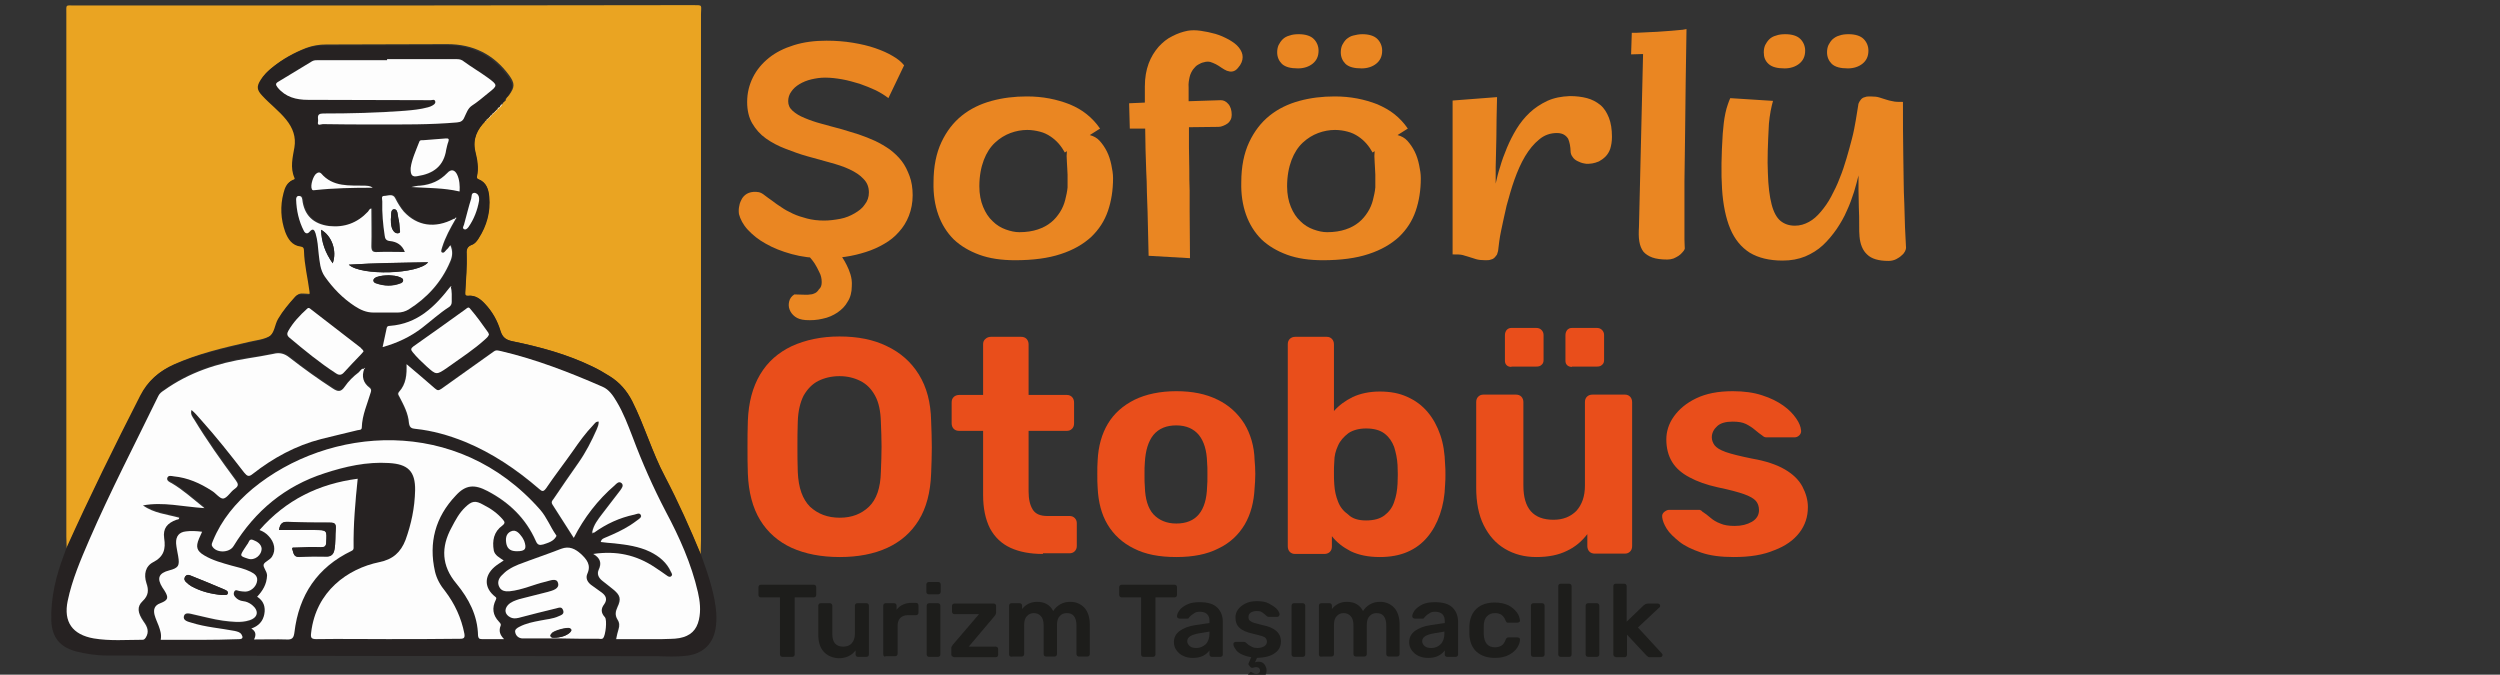
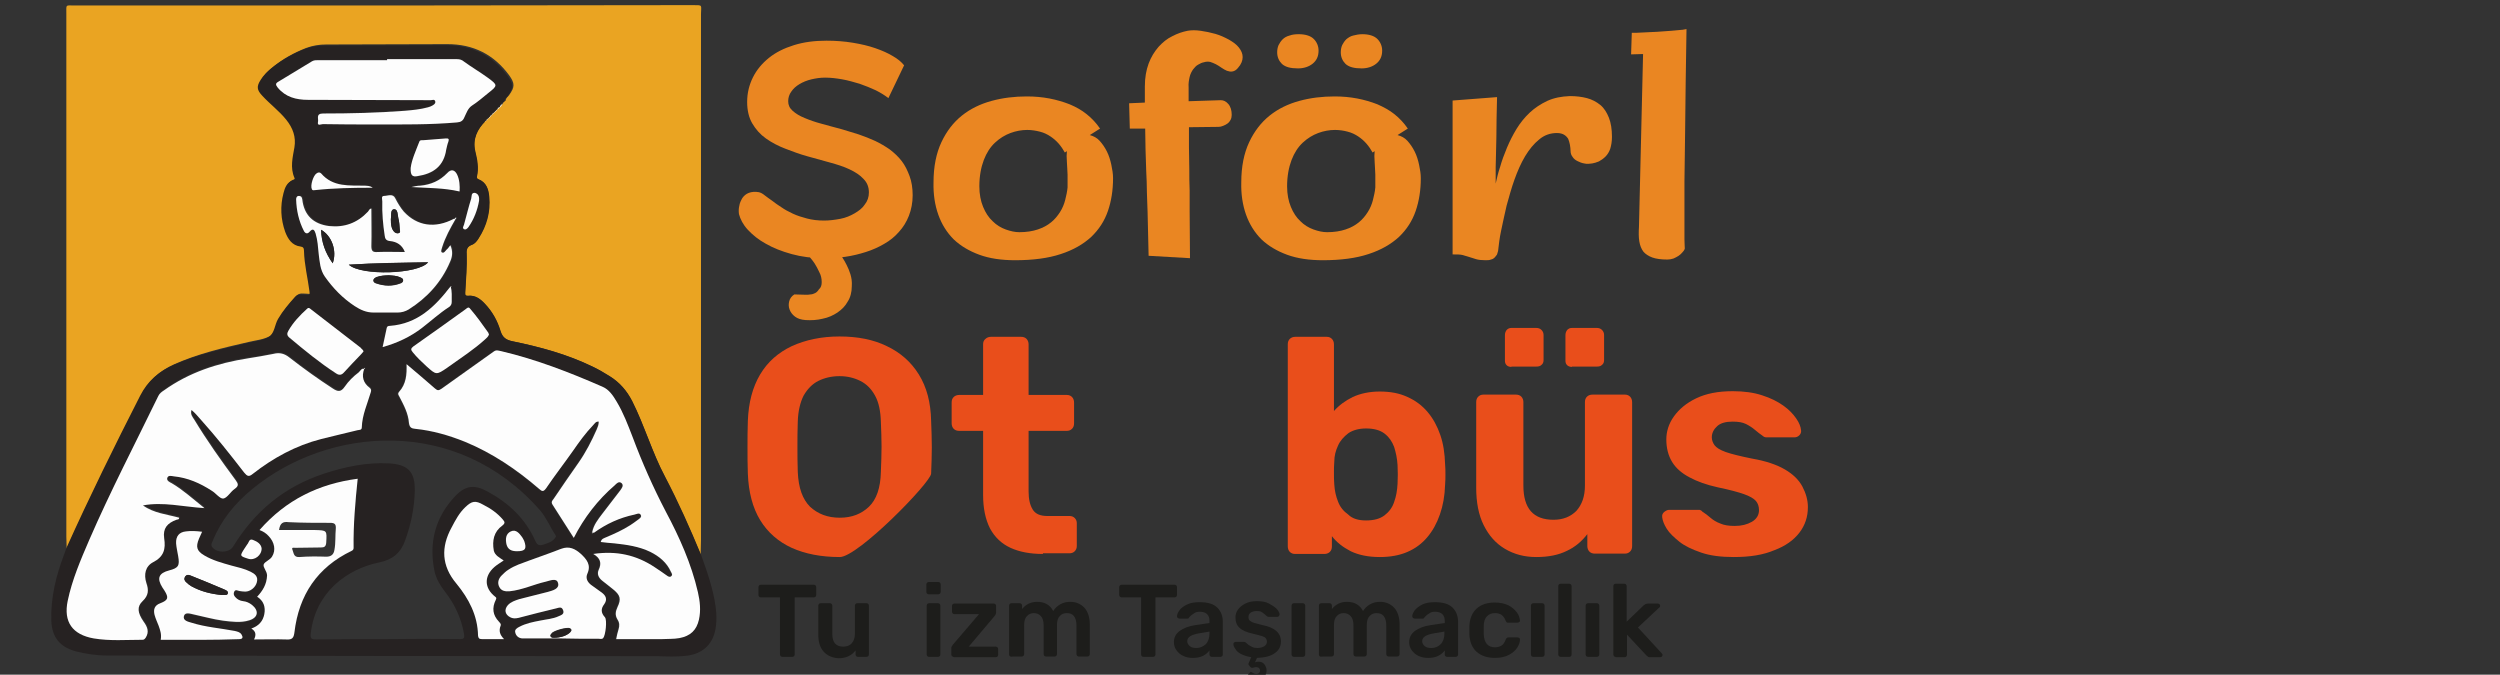
<svg xmlns="http://www.w3.org/2000/svg" id="Layer_1" viewBox="0 0 731.1 197.3" style="enable-background:new 0 0 731.1 197.3;">
  <rect x="0" y="0" width="731.1" height="197.3" fill="#333333" stroke="none" />
  <style>.st0{fill:#EA8622;} .st1{fill:#E94E1B;} .st2{fill:#1D1D1B;} .st3{fill:#EAA422;} .st4{fill:#262222;} .st5{fill:#FDFDFD;}</style>
  <g>
    <g>
      <path class="st0" d="M259.8 28.7c-1-.8-2.3-1.6-3.7-2.3-1.5-.7-3-1.3-4.7-1.9-1.7-.5-3.4-1-5.1-1.3s-3.4-.5-5-.5c-1.4.0-2.7.2-4 .5s-2.5.8-3.5 1.4c-1 .6-1.8 1.3-2.4 2.2-.6.8-.9 1.8-.9 2.8.0 1.1.4 2 1.3 2.8.9.8 2 1.5 3.5 2.1 1.4.6 3.1 1.2 5 1.7s3.9 1.1 5.9 1.6c1.6.5 3.3 1 4.9 1.5 1.7.6 3.3 1.2 4.8 1.9 1.5.7 3 1.6 4.3 2.5 1.3 1 2.5 2.1 3.5 3.4s1.7 2.8 2.3 4.4.9 3.5.9 5.6c0 2.2-.4 4.2-1.1 6-.7 1.8-1.7 3.4-2.9 4.7-1.2 1.4-2.7 2.6-4.3 3.5-1.7 1-3.5 1.8-5.4 2.4-1.9.6-3.9 1.1-6 1.4-2.1.3-4.1.4-6.2.4-3.5.0-6.6-.4-9.5-1.2s-5.4-1.8-7.5-3c-2.2-1.2-3.9-2.6-5.3-4.1s-2.2-3.1-2.6-4.6c-.1-.8-.1-1.6.1-2.4.1-.8.5-1.6.9-2.3.5-.7 1.1-1.2 1.9-1.5s1.8-.4 2.9-.2c.5.1 1.1.4 1.7.9s1.4 1 2.2 1.6c.8.6 1.7 1.3 2.7 1.9 1 .7 2.1 1.3 3.4 1.9s2.6 1 4.1 1.4 3.2.6 5 .6c1.5.0 3.1-.2 4.7-.5s3-.9 4.2-1.6 2.3-1.5 3-2.6c.8-1 1.2-2.2 1.2-3.5.0-1.6-.5-2.9-1.6-4-1-1.1-2.4-2-4.1-2.8s-3.6-1.4-5.8-2c-2.1-.6-4.3-1.2-6.5-1.8-2.2-.6-4.3-1.4-6.4-2.2-2.1-.8-4-1.8-5.7-3s-3-2.7-4-4.4c-1-1.7-1.5-3.8-1.5-6.3.0-2.6.6-5 1.7-7.2s2.7-4.1 4.7-5.7c2-1.6 4.4-2.8 7.3-3.7s6-1.3 9.5-1.3c2.7.0 5.3.2 7.7.6s4.6.9 6.6 1.6 3.6 1.4 5.1 2.3c1.4.8 2.5 1.7 3.3 2.7L259.8 28.7zM240.3 82.5c0-1-.2-2-.7-2.9-.4-.9-.9-1.8-1.4-2.6-.6-.9-1.3-1.7-2-2.5.6-.2 1.2-.5 1.9-.7.7-.2 1.5-.4 2.3-.5s1.7-.1 2.5.0c.9.1 1.7.2 2.6.5.2.5.5 1 .9 1.6s.8 1.3 1.2 2.1c.4.8.8 1.7 1.1 2.7.3 1 .5 2.1.4 3.5.0 1.7-.4 3.3-1.2 4.5-.7 1.3-1.7 2.3-3 3.2-1.2.8-2.7 1.5-4.3 1.8-1.6.4-3.3.5-5 .4-1.3-.1-2.3-.4-3.1-1-.8-.6-1.3-1.3-1.6-2.1-.3-.8-.3-1.6-.1-2.4.2-.8.7-1.5 1.5-2l3.4.1c.4.0.8.0 1.3-.1.5.0 1-.2 1.4-.4s.8-.6 1.1-1.1C240.1 84.1 240.3 83.4 240.3 82.5z" />
      <path class="st0" d="M318.7 39.5c1.1.3 2.1.8 2.9 1.7.8.9 1.5 1.9 2.1 3.1s1 2.5 1.3 3.9.5 2.7.5 3.9c0 3.5-.5 6.7-1.5 9.6-1 2.9-2.6 5.4-4.9 7.6-2.3 2.1-5.2 3.8-8.9 5-3.6 1.2-8.1 1.8-13.3 1.8-4 0-7.5-.5-10.5-1.6s-5.5-2.6-7.5-4.5c-2-2-3.5-4.4-4.5-7.2s-1.5-6-1.4-9.5c0-4.6.8-8.5 2.3-11.7s3.5-5.8 6-7.8 5.4-3.4 8.7-4.3c3.3-.9 6.7-1.3 10.3-1.3 2.3.0 4.5.2 6.6.6 2.1.4 4.1 1 5.9 1.7 1.9.8 3.5 1.7 5 2.9s2.8 2.6 3.9 4.2L318.7 39.5zm-6.5 11.6c-.1-1.4-.1-2.7-.2-3.8-.1-1.2-.1-2.2.0-3.1l-.6.4c-.5-.9-1.1-1.8-1.8-2.6-.7-.8-1.5-1.5-2.4-2.1s-1.9-1.1-3.1-1.4-2.4-.5-3.7-.5c-1.6.0-3.3.3-4.9.9-1.6.6-3.1 1.5-4.5 2.8s-2.5 3-3.3 5.1-1.3 4.7-1.3 7.7c0 2.3.4 4.3 1.1 6 .7 1.7 1.6 3.1 2.8 4.2 1.1 1.1 2.4 1.9 3.8 2.4 1.4.5 2.7.8 4 .8 2.1.0 3.9-.3 5.4-.8s2.8-1.2 3.9-2.1c1.1-.9 1.9-1.9 2.6-3s1.2-2.3 1.5-3.5.6-2.5.7-3.7C312.2 53.5 312.2 52.3 312.2 51.1z" />
      <path class="st0" d="M330.2 30.2l4.6-.2c0-.8.0-1.7.0-2.5s0-1.6.0-2.2c0-2.6.4-4.8 1.1-6.7.7-1.9 1.7-3.5 2.9-4.9 1.2-1.3 2.5-2.4 4-3.1 1.5-.8 3-1.3 4.5-1.6 1.1-.2 2.4-.2 3.8.0 1.4.2 2.9.5 4.3.9 1.4.4 2.7 1 4 1.7 1.2.7 2.2 1.4 2.9 2.3s1.1 1.8 1.1 2.8-.4 2.1-1.4 3.2c-.5.6-1 .9-1.6 1-.5.1-1 0-1.6-.2-.5-.2-1-.5-1.6-.9-.5-.4-1.1-.7-1.6-1-.6-.3-1.1-.5-1.7-.7-.6-.1-1.2-.1-1.8.1-.6.1-1.2.4-1.7.7-.6.3-1 .8-1.5 1.4-.4.6-.8 1.3-1 2.2s-.4 1.9-.3 3.1v4l9.4-.3c.8.0 1.5.3 2.2 1.1s1 1.9 1 3.2c0 .5-.1 1-.3 1.4s-.5.8-.9 1.1c-.4.3-.8.5-1.3.7s-.9.3-1.4.3l-8.6.1c0 1.8.0 3.8.0 5.9s.1 4.2.1 6.3c0 2.1.0 4.2.1 6.4.0 2.1.0 4.1.0 6.1.0 4.5.1 9 .1 13.6l-12.1-.7c-.1-4.2-.2-8.4-.3-12.8-.1-1.8-.1-3.8-.2-5.8.0-2-.1-4.1-.2-6.2-.1-2.1-.1-4.2-.2-6.3.0-2.1-.1-4.1-.1-6.1h-4.5L330.2 30.2z" />
      <path class="st0" d="M408.7 39.5c1.1.3 2.1.8 2.9 1.7s1.5 1.9 2.1 3.1 1 2.5 1.3 3.9.5 2.7.5 3.9c0 3.5-.5 6.7-1.5 9.6-1 2.9-2.6 5.4-4.9 7.6-2.3 2.1-5.2 3.8-8.9 5-3.6 1.2-8.1 1.8-13.3 1.8-4 0-7.5-.5-10.5-1.6s-5.5-2.6-7.5-4.5c-2-2-3.5-4.4-4.5-7.2s-1.5-6-1.4-9.5c0-4.6.8-8.5 2.3-11.7s3.5-5.8 6-7.8 5.4-3.4 8.7-4.3c3.3-.9 6.7-1.3 10.3-1.3 2.3.0 4.5.2 6.6.6 2.1.4 4.1 1 5.9 1.7 1.8.8 3.5 1.7 5 2.9s2.8 2.6 3.9 4.2L408.7 39.5zM373.5 15.3c0-.7.1-1.4.4-2.1.3-.6.7-1.2 1.2-1.7s1.2-.9 2-1.1c.8-.3 1.7-.4 2.7-.4 2 0 3.5.5 4.4 1.4s1.4 2.1 1.4 3.4c0 1.7-.6 2.9-1.7 3.8-1.1.9-2.6 1.4-4.3 1.4-2.2.0-3.7-.4-4.7-1.3C374 17.8 373.5 16.7 373.5 15.3zm28.7 35.8c-.1-1.4-.1-2.7-.2-3.8-.1-1.2-.1-2.2.0-3.1l-.6.4c-.5-.9-1.1-1.8-1.8-2.6-.7-.8-1.5-1.5-2.4-2.1s-1.9-1.1-3.1-1.4c-1.1-.3-2.4-.5-3.7-.5-1.6.0-3.3.3-4.9.9-1.6.6-3.1 1.5-4.5 2.8s-2.5 3-3.3 5.1-1.3 4.7-1.3 7.7c0 2.3.4 4.3 1.1 6 .7 1.7 1.6 3.1 2.8 4.2 1.1 1.1 2.4 1.9 3.8 2.4 1.4.5 2.7.8 4 .8 2.1.0 3.9-.3 5.4-.8s2.8-1.2 3.9-2.1c1.1-.9 1.9-1.9 2.6-3s1.2-2.3 1.5-3.5.6-2.5.7-3.7C402.2 53.5 402.2 52.3 402.2 51.1zM392.1 15.3c0-.7.1-1.4.4-2.1.3-.6.7-1.2 1.2-1.7.6-.5 1.2-.9 2-1.1s1.7-.4 2.7-.4c2 0 3.5.5 4.4 1.4s1.4 2.1 1.4 3.4c0 1.7-.6 2.9-1.7 3.8-1.1.9-2.6 1.4-4.3 1.4-2.2.0-3.7-.4-4.7-1.3C392.6 17.8 392.1 16.7 392.1 15.3z" />
      <path class="st0" d="M459.1 28.1c1.8.0 3.5.2 5 .6 1.5.4 2.8 1.1 3.9 2 1.1.9 1.9 2.2 2.5 3.7s.9 3.4.9 5.6c0 1.4-.2 2.5-.5 3.5-.3.9-.8 1.7-1.4 2.3-.6.6-1.2 1-1.9 1.4-.7.3-1.4.5-2 .6-.8.1-1.5.2-2.3.0-.7-.1-1.4-.4-2-.7-.6-.3-1.1-.7-1.4-1.2-.4-.5-.6-1.1-.6-1.7s-.1-1.3-.2-1.9c-.1-.6-.3-1.2-.5-1.7-.3-.5-.7-.9-1.2-1.2-.5-.3-1.2-.5-2.1-.5-1.9.0-3.7.6-5.2 1.9-1.5 1.2-2.9 2.9-4.1 4.9-1.2 2-2.2 4.3-3.1 6.8-.9 2.5-1.6 5.1-2.3 7.6-.6 2.5-1.1 5-1.6 7.3s-.7 4.3-.9 6c-.1.3-.2.6-.3 1-.2.3-.4.6-.7.9-.3.3-.6.5-1.1.6-.4.2-1 .2-1.6.2-1.1.0-2-.1-2.7-.3s-1.3-.4-1.9-.6c-.6-.2-1.3-.4-2-.6-.7-.2-1.7-.2-3-.2v-45l13-1c-.1 4.3-.2 8.2-.2 11.8.0 1.5-.1 3-.1 4.5s-.1 2.8-.1 4.1c0 1.2.0 2.3.0 3.2s0 1.5.0 1.7c.3-1.4.7-3.1 1.3-4.9.5-1.8 1.2-3.7 2-5.6s1.7-3.7 2.8-5.5 2.4-3.4 3.9-4.8 3.2-2.5 5.1-3.4C454.5 28.6 456.6 28.2 459.1 28.1z" />
      <path class="st0" d="M477.2 9.6c.8.0 1.9.0 3.2-.1s2.7-.1 4.2-.2 2.8-.2 4.2-.3c1.4-.1 2.5-.2 3.3-.3l1.1-.2c-.2 10.8-.3 20.6-.4 29.5.0 2.5-.1 5.1-.1 7.6s-.1 5-.1 7.4.0 4.6.0 6.8c0 2.1.0 4.1.0 5.8.0 1.7.0 3.2.0 4.4s.1 2.1.1 2.7c-.1.4-.4.8-.7 1.1-.3.4-.7.7-1.1 1-.5.3-1 .6-1.5.8-.6.2-1.2.3-1.8.3-1.8.0-3.3-.2-4.4-.6-1.1-.4-2-1-2.6-1.7-.6-.8-1-1.8-1.2-3s-.2-2.6-.1-4.3l1.2-50.5-3.5.1L477.2 9.6z" />
-       <path class="st0" d="M518.5 29.5c-.2.8-.5 1.8-.7 3s-.4 2.4-.5 3.7c-.3 5.8-.5 10.6-.3 14.4.1 3.8.5 6.9 1.1 9.2s1.5 3.9 2.6 4.8 2.5 1.4 4.2 1.4c1.5.0 2.8-.4 4.1-1.1 1.3-.7 2.4-1.7 3.5-3s2.1-2.7 3-4.4c.9-1.7 1.8-3.5 2.5-5.4.8-1.9 1.4-3.8 2-5.8s1.1-3.9 1.6-5.8.8-3.6 1.1-5.3c.3-1.7.5-3.1.7-4.3.0-.3.1-.7.3-1 .1-.3.4-.6.6-.9.3-.3.6-.5 1.1-.6.4-.2 1-.2 1.6-.2 1.1.0 2 .1 2.6.3s1.3.4 1.9.6c.6.2 1.3.4 2 .5.7.2 1.7.2 3 .2.0 5.4.0 10.7.1 15.9.0 2.2.1 4.5.1 6.9s.1 4.7.2 7.1c.1 2.3.1 4.6.2 6.8s.2 4.2.3 6c0 .2-.1.6-.3 1-.2.4-.5.8-1 1.2-.4.4-1 .8-1.6 1.1s-1.4.5-2.2.5c-2.9.0-5-.6-6.3-1.9-1.3-1.2-2-3-2.2-5.2-.1-.8-.1-2-.1-3.5s0-3.2-.1-5c0-1.8-.1-3.5-.1-5.2s0-3.1.0-4.2c-.3 1.4-.8 3-1.3 4.8-.6 1.8-1.2 3.6-2.1 5.5-.8 1.9-1.8 3.6-3 5.4-1.2 1.7-2.5 3.3-4 4.7s-3.3 2.5-5.2 3.3c-2 .8-4.1 1.2-6.6 1.2-3.9.0-7.1-.8-9.6-2.3-2.5-1.6-4.4-3.9-5.7-7-1.3-3.1-2.1-7-2.4-11.6-.3-4.6-.2-10 .2-16.2.1-1 .2-2.1.3-3.1s.3-2 .5-3c.2-.9.4-1.7.7-2.5.2-.7.5-1.3.7-1.8L518.5 29.5zM515.8 15.3c0-.7.1-1.4.4-2.1.3-.6.7-1.2 1.2-1.7s1.2-.9 2-1.1c.8-.3 1.7-.4 2.7-.4 2 0 3.5.5 4.4 1.4s1.4 2.1 1.4 3.4c0 1.7-.6 2.9-1.7 3.8s-2.6 1.4-4.3 1.4c-2.2.0-3.7-.4-4.7-1.3C516.2 17.8 515.8 16.7 515.8 15.3zm18.5.0c0-.7.1-1.4.4-2.1.3-.6.7-1.2 1.2-1.7.6-.5 1.2-.9 2-1.1.8-.3 1.7-.4 2.7-.4 2 0 3.5.5 4.4 1.4s1.4 2.1 1.4 3.4c0 1.7-.6 2.9-1.7 3.8s-2.6 1.4-4.3 1.4c-2.2.0-3.7-.4-4.7-1.3C534.8 17.8 534.3 16.7 534.3 15.3z" />
-       <path class="st1" d="M245.6 162.9c-5.4.0-10.1-.9-14.1-2.7-3.9-1.8-7-4.5-9.2-8.1s-3.4-8.2-3.6-13.6c-.1-2.6-.1-5.1-.1-7.7.0-2.5.0-5.1.1-7.7.2-5.4 1.4-9.9 3.6-13.6s5.3-6.4 9.3-8.3c4-1.8 8.6-2.8 13.9-2.8s9.9.9 13.8 2.8c4 1.9 7.1 4.6 9.4 8.3 2.3 3.7 3.5 8.2 3.6 13.6.1 2.6.2 5.2.2 7.7s-.1 5.1-.2 7.7c-.2 5.5-1.4 10-3.6 13.6-2.2 3.6-5.3 6.3-9.2 8.1S250.9 162.9 245.6 162.9zm0-11.5c3.5.0 6.3-1.1 8.5-3.2 2.2-2.1 3.4-5.5 3.5-10.2.1-2.6.2-5.1.2-7.4s-.1-4.7-.2-7.3c-.1-3.1-.6-5.6-1.7-7.6-1.1-2-2.5-3.4-4.3-4.3-1.8-.9-3.8-1.4-6.1-1.4-2.3.0-4.4.5-6.2 1.4-1.8.9-3.2 2.4-4.3 4.3-1 2-1.6 4.5-1.7 7.6-.1 2.6-.1 5-.1 7.3s0 4.8.1 7.4c.2 4.7 1.4 8 3.6 10.2C239.2 150.3 242 151.4 245.6 151.4z" />
+       <path class="st1" d="M245.6 162.9c-5.4.0-10.1-.9-14.1-2.7-3.9-1.8-7-4.5-9.2-8.1s-3.4-8.2-3.6-13.6c-.1-2.6-.1-5.1-.1-7.7.0-2.5.0-5.1.1-7.7.2-5.4 1.4-9.9 3.6-13.6s5.3-6.4 9.3-8.3c4-1.8 8.6-2.8 13.9-2.8s9.9.9 13.8 2.8c4 1.9 7.1 4.6 9.4 8.3 2.3 3.7 3.5 8.2 3.6 13.6.1 2.6.2 5.2.2 7.7s-.1 5.1-.2 7.7S250.9 162.9 245.6 162.9zm0-11.5c3.5.0 6.3-1.1 8.5-3.2 2.2-2.1 3.4-5.5 3.5-10.2.1-2.6.2-5.1.2-7.4s-.1-4.7-.2-7.3c-.1-3.1-.6-5.6-1.7-7.6-1.1-2-2.5-3.4-4.3-4.3-1.8-.9-3.8-1.4-6.1-1.4-2.3.0-4.4.5-6.2 1.4-1.8.9-3.2 2.4-4.3 4.3-1 2-1.6 4.5-1.7 7.6-.1 2.6-.1 5-.1 7.3s0 4.8.1 7.4c.2 4.7 1.4 8 3.6 10.2C239.2 150.3 242 151.4 245.6 151.4z" />
      <path class="st1" d="M305 162c-3.7.0-6.9-.6-9.5-1.8-2.6-1.2-4.6-3.1-6-5.7-1.3-2.6-2-5.8-2-9.7V126h-7c-.7.0-1.2-.2-1.6-.6-.4-.4-.6-1-.6-1.6v-6.1c0-.7.2-1.2.6-1.6.4-.4 1-.6 1.6-.6h7v-14.8c0-.7.2-1.2.7-1.6.4-.4 1-.6 1.6-.6h8.8c.7.0 1.2.2 1.6.6.4.4.6 1 .6 1.6v14.8H312c.6.0 1.1.2 1.5.6.4.4.6 1 .6 1.6v6.1c0 .7-.2 1.2-.6 1.6-.4.4-.9.6-1.5.6h-11.2v17.7c0 2.3.4 4 1.2 5.3s2.2 1.9 4.3 1.9h6.5c.6.0 1.1.2 1.5.6s.6.9.6 1.5v6.6c0 .7-.2 1.2-.6 1.6-.4.4-.9.6-1.5.6H305z" />
-       <path class="st1" d="M344 162.9c-5 0-9.1-.8-12.4-2.5-3.3-1.6-5.9-4-7.7-7s-2.7-6.6-2.9-10.7c-.1-1.2-.1-2.6-.1-4.1s0-2.8.1-4c.2-4.1 1.2-7.7 3-10.7s4.4-5.3 7.8-7c3.3-1.6 7.4-2.5 12.2-2.5 4.7.0 8.7.8 12.1 2.5 3.3 1.6 5.9 4 7.8 7 1.8 3 2.9 6.6 3 10.7.1 1.1.2 2.5.2 4s-.1 2.9-.2 4.1c-.2 4.1-1.1 7.6-2.9 10.7-1.8 3-4.3 5.4-7.7 7C353 162.1 348.9 162.9 344 162.9zM344 153.1c2.9.0 5.1-.9 6.6-2.7 1.5-1.8 2.3-4.5 2.4-8 .1-.9.1-2.1.1-3.6s0-2.7-.1-3.6c-.1-3.5-.9-6.1-2.4-8-1.5-1.8-3.7-2.8-6.6-2.8-2.9.0-5.1.9-6.7 2.8-1.5 1.9-2.3 4.5-2.5 8-.1.9-.1 2.1-.1 3.6s0 2.7.1 3.6c.1 3.5.9 6.2 2.5 8C338.9 152.1 341.1 153.1 344 153.1z" />
      <path class="st1" d="M403.5 162.9c-3.4.0-6.2-.6-8.5-1.7-2.3-1.2-4.1-2.6-5.5-4.4v3c0 .7-.2 1.2-.6 1.6-.4.4-1 .6-1.6.6h-8.5c-.7.0-1.2-.2-1.6-.6-.4-.4-.6-1-.6-1.6v-59.1c0-.7.2-1.2.6-1.6.4-.4 1-.6 1.6-.6h9.2c.6.0 1.1.2 1.5.6.4.4.6 1 .6 1.6v19.5c1.5-1.7 3.3-3 5.5-4.1 2.2-1 4.8-1.6 7.9-1.6 3.1.0 5.8.5 8.1 1.6 2.3 1 4.3 2.5 5.9 4.4 1.6 1.9 2.8 4.1 3.7 6.7s1.3 5.4 1.4 8.5c.1 1.1.1 2.1.1 3s0 2-.1 3.1c-.1 3.2-.6 6-1.5 8.6s-2.1 4.8-3.7 6.7c-1.6 1.9-3.5 3.3-5.8 4.3C409.3 162.4 406.6 162.9 403.5 162.9zm-4-10.7c2.3.0 4.1-.5 5.4-1.5 1.3-1 2.3-2.3 2.8-3.9.6-1.6.9-3.4 1-5.3.1-1.8.1-3.7.0-5.5-.1-1.9-.5-3.7-1-5.3-.6-1.6-1.5-2.9-2.8-3.9s-3.1-1.5-5.4-1.5c-2.1.0-3.9.5-5.2 1.4-1.3 1-2.4 2.2-3 3.6-.7 1.5-1.1 3-1.1 4.7-.1 1.1-.1 2.2-.1 3.3.0 1.1.0 2.3.1 3.4.1 1.8.5 3.5 1.1 5 .6 1.6 1.6 2.8 3 3.8C395.5 151.7 397.3 152.2 399.5 152.2z" />
      <path class="st1" d="M449.3 162.9c-3.5.0-6.5-.8-9.2-2.4s-4.7-3.9-6.2-6.9-2.2-6.7-2.2-11v-25c0-.7.2-1.2.6-1.6.4-.4.9-.6 1.5-.6h9.5c.7.0 1.2.2 1.6.6.4.4.6 1 .6 1.6V142c0 6.7 2.9 10 8.8 10 2.8.0 5-.9 6.7-2.6 1.6-1.8 2.5-4.2 2.5-7.4v-24.4c0-.7.2-1.2.6-1.6.4-.4 1-.6 1.6-.6h9.5c.6.0 1.1.2 1.5.6.4.4.6 1 .6 1.6v42.1c0 .7-.2 1.2-.6 1.6-.4.4-.9.6-1.5.6h-8.8c-.7.0-1.2-.2-1.6-.6-.4-.4-.6-1-.6-1.6v-3.5c-1.6 2.1-3.6 3.8-6 4.9C455.8 162.3 452.8 162.9 449.3 162.9zM442 107.3c-.6.0-1.1-.2-1.4-.5-.4-.4-.5-.8-.5-1.4V98c0-.6.2-1.1.5-1.5.4-.4.8-.6 1.4-.6h7.3c.6.0 1.1.2 1.5.6.4.4.6.9.6 1.5v7.3c0 .6-.2 1.1-.6 1.4-.4.4-.9.5-1.5.5H442zm17.7.0c-.6.0-1.1-.2-1.4-.5-.4-.4-.5-.8-.5-1.4V98c0-.6.2-1.1.5-1.5.4-.4.8-.6 1.4-.6h7.3c.6.0 1.1.2 1.5.6.4.4.6.9.6 1.5v7.3c0 .6-.2 1.1-.6 1.4-.4.4-.9.5-1.5.5H459.7z" />
      <path class="st1" d="M507 162.9c-3.7.0-6.9-.4-9.5-1.3s-4.8-1.9-6.4-3.2c-1.6-1.3-2.9-2.5-3.7-3.8s-1.2-2.4-1.3-3.3c-.1-.7.1-1.2.6-1.6s1-.6 1.4-.6h8.7c.2.0.4.0.5.1.2.1.4.2.5.4.8.5 1.6 1.1 2.4 1.8.8.7 1.8 1.3 2.9 1.7 1.1.5 2.5.7 4.2.7 2 0 3.6-.4 5-1.2 1.4-.8 2.1-2 2.1-3.4.0-1.1-.3-2-.9-2.7s-1.8-1.4-3.5-2-4.3-1.3-7.7-2c-3.2-.7-6-1.7-8.2-2.9-2.3-1.2-4-2.7-5.1-4.5s-1.7-4-1.7-6.6c0-2.3.7-4.6 2.2-6.7 1.5-2.1 3.6-3.9 6.5-5.3 2.9-1.4 6.4-2.1 10.7-2.1 3.3.0 6.2.4 8.6 1.2 2.5.8 4.5 1.8 6.2 3s2.9 2.5 3.8 3.8 1.3 2.4 1.4 3.4c.1.6-.1 1.1-.5 1.5s-.9.6-1.4.6h-8c-.3.0-.6.0-.8-.1-.2-.1-.4-.2-.6-.4-.7-.5-1.4-1-2.2-1.7-.7-.6-1.6-1.2-2.6-1.7s-2.3-.7-3.9-.7c-2 0-3.5.4-4.5 1.3-1 .9-1.6 2-1.6 3.3.0.8.3 1.6.8 2.3s1.6 1.4 3.3 2 4.2 1.2 7.6 1.9c4.1.7 7.3 1.8 9.7 3.2 2.4 1.4 4.1 3.1 5.1 5s1.6 3.9 1.6 6c0 2.8-.8 5.3-2.5 7.5s-4.1 3.9-7.3 5.1C515.6 162.3 511.7 162.9 507 162.9z" />
    </g>
    <g>
      <g>
        <path class="st2" d="M228.3 191.9c-.1-.1-.2-.3-.2-.5v-16.7h-5.6c-.2.0-.4-.1-.5-.2s-.2-.3-.2-.5v-2.3c0-.2.1-.4.2-.5s.3-.2.5-.2H238c.2.0.4.1.5.2s.2.3.2.5v2.3c0 .2-.1.4-.2.5s-.3.2-.5.2h-5.6v16.7c0 .2-.1.4-.2.5s-.3.2-.5.2h-2.8C228.6 192.1 228.4 192 228.3 191.9z" />
        <path class="st2" d="M240.9 190.6c-1.1-1.2-1.6-2.9-1.6-5v-8.5c0-.2.1-.4.2-.5s.3-.2.5-.2h2.7c.2.0.4.1.5.2s.2.3.2.5v8.3c0 2.5 1.1 3.7 3.2 3.7 1 0 1.9-.3 2.5-1s.9-1.6.9-2.7v-8.3c0-.2.1-.4.2-.5s.3-.2.5-.2h2.7c.2.0.4.1.5.2s.2.3.2.5v14.3c0 .2-.1.4-.2.5s-.3.2-.5.2h-2.5c-.2.0-.4-.1-.5-.2s-.2-.3-.2-.5v-1.2c-1.1 1.5-2.8 2.3-5 2.3C243.5 192.4 242 191.8 240.9 190.6z" />
-         <path class="st2" d="M258.5 191.9c-.1-.1-.2-.3-.2-.5v-14.3c0-.2.1-.4.2-.5.1-.1.3-.2.5-.2h2.5c.2.0.4.1.5.2s.2.3.2.5v1.2c1-1.3 2.5-2 4.4-2h1.3c.2.0.4.1.5.2s.2.3.2.5v2.2c0 .2-.1.4-.2.5-.1.1-.3.2-.5.2h-2.4c-.9.0-1.7.3-2.2.8s-.8 1.3-.8 2.2v8.3c0 .2-.1.4-.2.5-.1.1-.3.2-.5.2H259C258.8 192.1 258.7 192 258.5 191.9z" />
        <path class="st2" d="M271.1 173.6c-.1-.1-.2-.3-.2-.5v-2.2c0-.2.1-.4.2-.5.1-.1.3-.2.5-.2h2.8c.2.0.4.1.5.2s.2.3.2.5v2.2c0 .2-.1.4-.2.5-.2.1-.3.2-.5.2h-2.8C271.4 173.8 271.2 173.7 271.1 173.6zM271.2 191.9c-.1-.1-.2-.3-.2-.5v-14.3c0-.2.1-.4.2-.5s.3-.2.5-.2h2.6c.2.0.4.1.5.2s.2.3.2.5v14.3c0 .2-.1.4-.2.5-.1.1-.3.2-.5.2h-2.6C271.5 192.1 271.3 192 271.2 191.9z" />
        <path class="st2" d="M278.4 191.9c-.1-.1-.2-.3-.2-.5v-1.8c0-.2.0-.3.1-.5.1-.1.2-.3.3-.5l7.7-9h-7.2c-.2.0-.4-.1-.5-.2-.1-.2-.2-.3-.2-.5v-1.7c0-.2.1-.4.2-.5.1-.1.3-.2.5-.2h11.5c.2.0.4.1.5.2s.2.3.2.5v1.9c0 .2.0.3-.1.5s-.2.3-.3.5l-7.6 9h7.9c.2.0.4.1.5.2s.2.3.2.5v1.7c0 .2-.1.4-.2.5-.1.1-.3.2-.5.2H279C278.8 192.1 278.6 192 278.4 191.9z" />
        <path class="st2" d="M295.3 191.9c-.1-.1-.2-.3-.2-.5v-14.3c0-.2.1-.4.2-.5s.3-.2.5-.2h2.4c.2.0.4.1.5.2s.2.3.2.5v1c1.1-1.4 2.6-2.1 4.4-2.1 2.2.0 3.8.9 4.7 2.7.5-.8 1.2-1.5 2.1-2s1.8-.7 2.9-.7c1.7.0 3 .6 4.1 1.7 1 1.1 1.6 2.8 1.6 4.9v8.7c0 .2-.1.4-.2.5-.1.1-.3.2-.5.2h-2.5c-.2.0-.4-.1-.5-.2s-.2-.3-.2-.5v-8.4c0-1.3-.3-2.2-.8-2.8-.5-.6-1.2-.8-2.1-.8-.8.0-1.5.3-2 .9-.6.6-.8 1.5-.8 2.7v8.4c0 .2-.1.4-.2.5-.1.1-.3.2-.5.2h-2.5c-.2.0-.4-.1-.5-.2s-.2-.3-.2-.5v-8.4c0-1.3-.3-2.2-.8-2.7-.5-.6-1.2-.9-2.1-.9-.8.0-1.5.3-2 .9-.6.6-.8 1.5-.8 2.7v8.4c0 .2-.1.4-.2.5-.1.1-.3.2-.5.2h-2.6C295.6 192.1 295.5 192 295.3 191.9z" />
        <path class="st2" d="M333.9 191.9c-.1-.1-.2-.3-.2-.5v-16.7H328c-.2.0-.4-.1-.5-.2s-.2-.3-.2-.5v-2.3c0-.2.1-.4.2-.5.1-.1.3-.2.5-.2h15.5c.2.0.4.1.5.2s.2.3.2.5v2.3c0 .2-.1.4-.2.5-.1.1-.3.2-.5.2h-5.6v16.7c0 .2-.1.4-.2.5-.1.1-.3.2-.5.2h-2.8C334.2 192.1 334 192 333.9 191.9z" />
        <path class="st2" d="M346 191.8c-.9-.4-1.5-1-2-1.7s-.7-1.5-.7-2.3c0-1.4.6-2.5 1.7-3.3 1.1-.8 2.6-1.4 4.6-1.7l4.1-.6v-.6c0-.9-.2-1.5-.7-2-.4-.4-1.1-.7-2.1-.7-.7.0-1.2.1-1.6.4-.4.2-.7.5-1 .7-.3.3-.4.4-.5.5-.1.2-.2.4-.5.4h-2.4c-.2.0-.3-.1-.5-.2-.1-.1-.2-.3-.2-.5.0-.5.3-1.1.7-1.7s1.2-1.2 2.2-1.7 2.2-.7 3.7-.7c2.4.0 4.1.5 5.2 1.6 1.1 1.1 1.6 2.5 1.6 4.2v9.5c0 .2-.1.4-.2.5-.1.1-.3.2-.5.2h-2.5c-.2.0-.4-.1-.5-.2s-.2-.3-.2-.5v-1.2c-.4.6-1.1 1.2-1.9 1.6-.8.4-1.8.6-3 .6C347.8 192.4 346.8 192.2 346 191.8zM352.6 188.4c.7-.7 1.1-1.8 1.1-3.1v-.6l-3 .5c-2.3.4-3.5 1.1-3.5 2.3.0.6.3 1.1.8 1.5s1.2.5 1.9.5C350.9 189.5 351.8 189.1 352.6 188.4z" />
        <path class="st2" d="M365.7 198.3c-.5-.3-.8-.6-.8-.8.0-.1.0-.2.1-.3l.5-.5c.1-.1.2-.2.3-.2s.3.1.6.3c.3.2.6.3 1 .3.3.0.6-.1.8-.3.2-.2.3-.4.3-.7.0-.3-.1-.5-.3-.7s-.5-.3-.8-.3c-.2.0-.4.0-.7.1s-.5.1-.6.1-.3-.1-.4-.2l-.5-.6c-.1-.1-.1-.2-.1-.3.0-.2.1-.4.2-.6l.6-1.4c-1.1-.2-2.1-.5-2.9-.9-.8-.4-1.4-.9-1.7-1.5-.4-.5-.6-1-.6-1.4.0-.2.0-.4.2-.5s.3-.2.5-.2h2.4c.2.0.4.1.5.2s.4.3.7.6c.4.3.8.5 1.2.7s.9.3 1.5.3c.8.0 1.5-.2 2-.5s.8-.8.8-1.3c0-.4-.1-.7-.3-1s-.6-.5-1.2-.7c-.6-.2-1.5-.4-2.7-.7-1.7-.4-3-.9-3.8-1.7-.8-.7-1.2-1.7-1.2-3 0-.8.2-1.6.7-2.3.5-.7 1.2-1.3 2.2-1.8s2.1-.7 3.4-.7c1.4.0 2.6.2 3.5.7s1.7 1 2.3 1.6c.5.6.8 1.1.8 1.6.0.2-.1.3-.2.5-.1.1-.3.2-.5.2H371c-.2.0-.4-.1-.5-.2s-.4-.3-.7-.6c-.3-.3-.7-.5-1-.7-.4-.2-.8-.2-1.4-.2-.7.0-1.3.2-1.7.5s-.6.7-.6 1.3c0 .4.1.7.3.9.2.2.6.5 1.2.7.6.2 1.5.4 2.6.7 3.6.7 5.4 2.3 5.4 4.8.0 1.4-.6 2.6-1.8 3.4-1.2.9-2.9 1.3-5.2 1.4l-.6 1.3c.2-.1.5-.2 1-.2.7.0 1.3.2 1.7.7s.7 1.1.7 1.9-.3 1.4-.8 1.9-1.2.8-2.1.8C366.8 198.8 366.2 198.6 365.7 198.3z" />
        <path class="st2" d="M377.9 191.9c-.1-.1-.2-.3-.2-.5v-14.3c0-.2.1-.4.2-.5s.3-.2.5-.2h2.6c.2.0.4.1.5.2s.2.3.2.5v14.3c0 .2-.1.4-.2.5-.1.1-.3.2-.5.2h-2.6C378.2 192.1 378 192 377.9 191.9z" />
        <path class="st2" d="M385.9 191.9c-.1-.1-.2-.3-.2-.5v-14.3c0-.2.1-.4.2-.5s.3-.2.5-.2h2.4c.2.0.4.1.5.2s.2.3.2.5v1c1.1-1.4 2.6-2.1 4.4-2.1 2.2.0 3.8.9 4.7 2.7.5-.8 1.2-1.5 2.1-2s1.8-.7 2.9-.7c1.7.0 3 .6 4.1 1.7 1 1.1 1.6 2.8 1.6 4.9v8.7c0 .2-.1.4-.2.5-.1.1-.3.2-.5.2h-2.5c-.2.0-.4-.1-.5-.2s-.2-.3-.2-.5v-8.4c0-1.3-.3-2.2-.8-2.8-.5-.6-1.2-.8-2.1-.8-.8.0-1.5.3-2 .9-.6.6-.8 1.5-.8 2.7v8.4c0 .2-.1.4-.2.5-.1.1-.3.2-.5.2h-2.5c-.2.0-.4-.1-.5-.2s-.2-.3-.2-.5v-8.4c0-1.3-.3-2.2-.8-2.7-.5-.6-1.2-.9-2.1-.9-.8.0-1.5.3-2 .9-.6.6-.8 1.5-.8 2.7v8.4c0 .2-.1.4-.2.5-.1.1-.3.2-.5.2h-2.6C386.2 192.1 386 192 385.9 191.9z" />
        <path class="st2" d="M414.8 191.8c-.9-.4-1.5-1-2-1.7s-.7-1.5-.7-2.3c0-1.4.6-2.5 1.7-3.3 1.1-.8 2.6-1.4 4.6-1.7l4.1-.6v-.6c0-.9-.2-1.5-.7-2-.4-.4-1.1-.7-2.1-.7-.7.0-1.2.1-1.6.4-.4.2-.7.5-1 .7-.3.3-.4.4-.5.5-.1.2-.2.4-.5.4h-2.4c-.2.0-.3-.1-.5-.2-.1-.1-.2-.3-.2-.5.0-.5.3-1.1.7-1.7.5-.6 1.2-1.2 2.2-1.7s2.2-.7 3.7-.7c2.4.0 4.1.5 5.2 1.6 1.1 1.1 1.6 2.5 1.6 4.2v9.5c0 .2-.1.4-.2.5-.1.1-.3.2-.5.2h-2.5c-.2.0-.4-.1-.5-.2s-.2-.3-.2-.5v-1.2c-.4.6-1.1 1.2-1.9 1.6-.8.4-1.8.6-3 .6C416.6 192.4 415.6 192.2 414.8 191.8zM421.3 188.4c.7-.7 1.1-1.8 1.1-3.1v-.6l-3 .5c-2.3.4-3.5 1.1-3.5 2.3.0.6.3 1.1.8 1.5s1.2.5 1.9.5C419.7 189.5 420.6 189.1 421.3 188.4z" />
        <path class="st2" d="M431.8 190.6c-1.3-1.2-2-2.9-2.1-5.1v-1.2-1.2c.1-2.2.8-3.9 2.1-5.1s3.1-1.8 5.3-1.8c1.6.0 2.9.3 4 .8 1.1.6 1.9 1.3 2.5 2.1s.8 1.6.9 2.3c0 .2.0.4-.2.5s-.3.2-.5.2h-2.7c-.2.0-.4.0-.5-.1s-.2-.3-.3-.5c-.3-.8-.7-1.3-1.2-1.7-.5-.3-1.1-.5-1.9-.5-1 0-1.8.3-2.4 1-.6.6-.9 1.6-.9 3v1.1 1c.1 2.6 1.2 3.9 3.3 3.9.8.0 1.4-.2 1.9-.5s.9-.9 1.2-1.7c.1-.2.2-.4.3-.5s.3-.2.5-.2h2.7c.2.0.4.1.5.2.2.1.2.3.2.5.0.7-.3 1.5-.8 2.3s-1.3 1.5-2.4 2.1c-1.1.6-2.5.9-4.1.9C434.9 192.4 433.2 191.8 431.8 190.6z" />
        <path class="st2" d="M447.9 191.9c-.1-.1-.2-.3-.2-.5v-14.3c0-.2.1-.4.2-.5s.3-.2.5-.2h2.6c.2.0.4.1.5.2s.2.3.2.5v14.3c0 .2-.1.4-.2.5-.1.1-.3.2-.5.2h-2.6C448.2 192.1 448 192 447.9 191.9z" />
        <path class="st2" d="M455.9 191.9c-.1-.1-.2-.3-.2-.5v-20c0-.2.1-.4.2-.5s.3-.2.5-.2h2.5c.2.0.4.1.5.2s.2.3.2.5v20c0 .2-.1.4-.2.5-.1.1-.3.2-.5.2h-2.5C456.2 192.1 456 192 455.9 191.9z" />
        <path class="st2" d="M463.9 191.9c-.1-.1-.2-.3-.2-.5v-14.3c0-.2.1-.4.2-.5s.3-.2.5-.2h2.6c.2.0.4.1.5.2s.2.3.2.5v14.3c0 .2-.1.4-.2.5-.1.1-.3.2-.5.2h-2.6C464.2 192.1 464.1 192 463.9 191.9z" />
        <path class="st2" d="M472 191.9c-.1-.1-.2-.3-.2-.5v-20c0-.2.1-.4.2-.5s.3-.2.5-.2h2.5c.2.0.4.1.5.2s.2.3.2.5v10.4l5-4.8c.1.0.2-.1.3-.2s.3-.2.4-.2c.1.0.3-.1.5-.1h2.9c.2.0.4.1.5.2s.2.3.2.5-.1.4-.3.5l-6.2 5.8 6.9 7.5c.2.2.3.4.3.5.0.2-.1.4-.2.5-.1.1-.3.2-.5.2h-2.9c-.3.0-.5.0-.6-.1s-.3-.2-.5-.4l-5.7-6.1v5.9c0 .2-.1.4-.2.5-.1.1-.3.2-.5.2h-2.5C472.3 192.1 472.1 192 472 191.9z" />
      </g>
    </g>
    <g>
      <path class="st3" d="M19.5 160.5c0-1.2-.1-2.4-.1-3.6.0-51 0-102 0-152.9.0-2.8-.3-2.4 2.3-2.4 31.9.0 63.7.0 95.6.0 28.4.0 56.8-.1 85.2-.1 3.2.0 2.5-.1 2.5 2.6.0 51.3.0 102.6.0 153.8.0 1.4-.1 2.9-.1 4.3-3.2-7.8-6.7-15.4-10.5-22.8-3.7-7.1-5.9-14.9-9.6-22.1-1.6-3.1-3.7-5.5-6.6-7.3-1.6-1-3.3-2-5-2.8-7.4-3.6-15.4-5.8-23.4-7.4-1.9-.4-2.9-1.1-3.5-3-.9-3-2.4-5.7-4.6-8-1.3-1.4-2.8-2.5-4.8-2.3-1.1.1-1-.5-.9-1.2.2-3.7.6-7.4.4-11.1-.1-1.3.2-2.1 1.5-2.6.9-.3 1.5-1.1 2-1.9 2.3-3.7 3.4-7.7 3.1-12.1-.2-2.2-.8-4.3-3.2-5.2-.4-.1-.5-.3-.4-.8.5-2.5.0-5-.5-7.4-.8-3.6.6-6.3 3-8.8.1.0.2-.1.3-.1.1-.1.2-.3.3-.4.1-.1.3-.3.4-.4.1-.1.3-.3.4-.4.1-.1.3-.3.4-.4.1-.1.3-.3.4-.4.1-.1.3-.3.4-.4.1-.1.3-.3.4-.4.1-.1.3-.3.4-.4.1-.1.3-.3.4-.4.3-.3.5-.5.8-.8.4-.3.6-.6.8-1.1.2-.1.4-.3.6-.4.0-.7.6-1.1 1-1.6 1.7-2.4 1.7-3.4.0-5.8-4.5-6.1-10.5-9.1-18.1-9.1-11.8.0-23.6.1-35.4.1-2 0-3.9.3-5.8 1-3.6 1.4-6.9 3.2-9.9 5.7-1.2 1-2.3 2-3.1 3.4-1.1 1.9-1 2.9.5 4.6 2.3 2.4 4.9 4.4 7 7 1.9 2.4 2.8 5 2.4 8.1-.5 3-1.3 6 0 8.9.2.5.0.6-.4.7-1.8.6-2.4 2.2-2.8 3.8-.9 3.8-.7 7.6.5 11.3.7 2.2 1.9 4 4.5 4.3.8.1 1 .5 1 1.3.1 4 1.1 7.9 1.6 11.8.2 1.4-.3 1-1 1-1.1.0-2.3-.4-3.2.6-1.8 2-3.6 4.1-5 6.5-1.1 1.8-1.1 4.3-2.8 5.3-1.8 1-4.1 1.2-6.2 1.7-7.4 1.7-14.7 3.4-21.7 6.5-4.2 1.9-7.4 4.6-9.6 8.9C33.6 130.6 26.3 145.4 19.5 160.5z" />
      <path class="st4" d="M142 35.4c-2.4 2.4-3.8 5.2-3 8.8.6 2.4 1.1 4.9.5 7.4-.1.5.1.6.4.8 2.4.9 3 3 3.2 5.2.4 4.3-.7 8.4-3.1 12.1-.5.8-1.1 1.6-2 1.9-1.3.5-1.6 1.3-1.5 2.6.1 3.7-.2 7.4-.4 11.1.0.7-.2 1.3.9 1.2 2-.2 3.5.9 4.8 2.3 2.2 2.3 3.7 5 4.6 8 .6 1.9 1.6 2.6 3.5 3 8.1 1.7 16 3.8 23.4 7.4 1.7.8 3.4 1.8 5 2.8 2.9 1.8 5 4.2 6.6 7.3 3.6 7.2 5.8 15 9.6 22.1 3.9 7.4 7.3 15.1 10.5 22.8 1.8 5 3.6 10.1 4.3 15.4.2 1.7.3 3.4.1 5.2-.5 5.3-3.7 8.5-8.9 9-2.7.3-5.4.2-8 .1-53.8.0-107.5-.1-161.3-.2-3.1.0-6.1-.5-9-1.2-4.7-1.3-7-4.1-7.2-9-.2-6.8 1.4-13.2 3.8-19.5.2-.6.4-1.1.6-1.7 6.8-15.1 14.1-29.9 21.6-44.6 2.2-4.3 5.4-7 9.6-8.9 6.9-3.1 14.3-4.7 21.7-6.5 2.1-.5 4.4-.7 6.2-1.7s1.8-3.6 2.8-5.3c1.4-2.4 3.2-4.5 5-6.5.9-1 2.1-.6 3.2-.6.7.0 1.2.4 1-1-.5-3.9-1.5-7.8-1.6-11.8.0-.8-.2-1.2-1-1.3-2.5-.3-3.7-2.2-4.5-4.3-1.3-3.7-1.5-7.5-.5-11.3.4-1.6 1-3.2 2.8-3.8.4-.1.6-.2.4-.7-1.3-3-.5-6 0-8.9.5-3-.4-5.6-2.4-8.1-2.1-2.6-4.8-4.6-7-7-1.6-1.7-1.7-2.7-.5-4.6.8-1.3 1.9-2.4 3.1-3.4 3-2.4 6.3-4.3 9.9-5.7 1.9-.7 3.8-1 5.8-1 11.8.0 23.6-.1 35.4-.1 7.5.0 13.6 2.9 18.1 9.1 1.7 2.3 1.7 3.4.0 5.8-.4.5-1 .8-1 1.6-.2.1-.4.3-.6.4-.3.3-.8.5-.8 1.1-.5.0-.7.3-.8.8-.3.0-.4.1-.4.4-.3.0-.4.1-.4.4-.3.0-.4.1-.4.4-.3.0-.4.1-.4.4-.3.0-.4.1-.4.4-.3.0-.4.1-.4.4-.3.0-.4.1-.4.4-.3.0-.4.1-.4.4-.3.0-.4.1-.3.4-.1.1-.3.3-.4.4C141.9 35.6 142 35.5 142 35.4zM131.8 83.8c-4.6 5.9-9.8 11-17.9 11.5-.4.0-.8.1-.9.6-.4 1.8-.8 3.6-1.2 5.6 4.4-1.2 8.1-3 11.5-5.6 2.7-2 5.1-4.3 7.9-6.1.6-.4.8-.9.8-1.5C132.2 86.8 132.2 85.2 131.8 83.8c0 .2.1.2.3.1C132 83.8 131.9 83.8 131.8 83.8zM133 63.9c-5.5 2.9-10.6 2.2-14.6-2.1-1.1-1.1-1.8-2.5-2.5-3.9-.8-1.6-2.2-.7-3.3-.7-1 0-.5 1-.5 1.6-.1 3.3.2 6.7.7 10 .1 1 .4 1.5 1.6 1.6 1.9.2 3.4 1.1 4.3 3.2-2.8.0-5.4-.1-8 0-1.3.0-1.9-.3-1.8-1.7.1-3.7.0-7.3.0-11-.6.0-.7.6-1 .9-3.1 3.3-6.9 4.7-11.4 4.2-4.6-.6-7.3-3.2-7.8-7.8-.1-.7-.4-1-1-1s-.8.5-.8 1c.1 3.3.8 6.4 2.3 9.3.3.7 1 .9 1.6.2 1-1.3 1.5-.4 1.8.5.6 1.9.6 4 .9 6 .3 2.3.4 4.7 1.8 6.6 2.4 3.4 5.2 6.4 8.7 8.6 1.7 1.1 3.4 1.9 5.5 1.9 2.4.0 4.8.0 7.1.0 1.2.0 2.3-.3 3.2-.9 5.4-3.4 9.5-8 12.1-13.9.6-1.5.9-3.1.1-4.9-.4.5-.7 1-1.1 1.3-.4.4-.8 1.2-1.4.8-.5-.3-.1-1 .1-1.5.8-3 2.4-5.6 3.9-8.2.1-.2.4-.3.1-.5C133.2 63.6 133.1 63.8 133 63.9zm-26.4 44c-.8-.3-1.1.4-1.6.7-1.5 1.2-3 2.6-4.1 4.2-1.1 1.6-2 1.5-3.5.5-4.4-2.8-8.6-5.8-12.6-9-1.5-1.2-3-1.5-4.8-1.1-2.4.6-4.9 1-7.4 1.3-8.9 1.4-17.2 4.1-24.6 9.4-.6.4-1.2.8-1.6 1.6-6.8 14-13.9 27.9-20.2 42.1-2.5 5.8-5.1 11.6-6.3 17.8-1.2 6.1 1.5 9.9 7.6 11 4.7.8 9.5.4 14.3.4.5.0.7-.2.9-.6 1.2-1.8.5-3.2-.6-4.7-1.8-2.5-2-4.3-.3-6 1.8-1.7 1.8-3.3 1.1-5.3-.8-2.5-.3-4.9 2-6.1 3.1-1.6 3.6-3.8 3.2-7-.4-2.9.9-4.4 3.6-5.4.3-.1.8.1.8-.6-3.6-1-7.5-1.3-10.6-3.6 6-1 11.7.4 18 .8-3.4-2.7-6.2-5.3-9.6-7.3-.6-.3-1.5-.7-1.3-1.5.3-.8 1.2-.5 1.9-.5 4 .4 7.7 2 11.1 4.2 1.2.8 2.4 2.5 3.4 2.3 1.2-.2 2.1-2 3.3-2.8 1.3-.9 1.1-1.5.3-2.6-4.2-5.8-8.4-11.6-12.1-17.7-.5-.8-1.2-1.6-.8-2.8 1 .8 1.9 1.8 2.7 2.8 4.5 5 8.6 10.2 12.7 15.5.8 1.1 1.3 1.3 2.5.4 6-4.7 12.6-8.3 20-10.2 3.6-.9 7.2-1.8 10.7-2.6.5-.1 1.2-.1 1.2-.8.0-3.6 1.6-6.8 2.6-10.2.2-.6.2-1-.3-1.4C106.3 111.9 105.7 110.1 106.6 107.9c0-.1.1-.2.2-.2-.1.0-.1.0-.2.0C106.4 107.7 106.4 107.8 106.6 107.9zm66.9 47.9c3.6-2.5 7.5-4.3 11.8-5.3.7-.1 1.6-.7 1.9.1.3.7-.6 1.2-1.1 1.6-.6.5-1.3 1-2 1.4-2.2 1.4-4.6 2.5-7 3.5-.6.3-1.4.4-1.6 1.4 1.4.1 2.7.3 4 .4 3.6.3 7.2.8 10.5 2.5 2.6 1.3 4.8 3.1 6 5.8.2.4.6.9.1 1.3-.4.4-.9.1-1.3-.2-1.2-.8-2.4-1.6-3.5-2.4-5.3-3.6-11.2-4.9-18-3.9 2.1 1.2 2.5 2.7 1.6 4.6-.5 1.2.0 2.3 1 3.2 1.1.9 2.3 1.7 3.4 2.7 1.9 1.6 2.1 2.7 1.1 5-.6 1.3-.8 2.4.0 3.7.5.8.6 1.8.3 2.8-.3.9-.4 1.8-.7 2.9 4.6.0 9.1.0 13.5.0 1.7.0 3.3.1 5-.3 3.2-.6 5-2.2 5.7-5.4.6-2.7.3-5.3-.3-8-1.8-8.4-5.4-16.1-9.4-23.6-3.7-7.1-6.9-14.4-9.7-21.8-1.3-3.6-2.7-7.1-4.7-10.4-1-1.8-2.2-3.5-4.1-4.3-9.6-4.1-19.3-8-29.6-10.4-.7-.2-1.4-.5-2.2.1-5.1 3.6-10.2 7.2-15.3 10.9-.8.6-1.1.6-1.9-.1-2.7-2.4-5.5-4.7-8.3-7.1.1 3-.1 5.9-2.2 8.1-.6.6-.1 1 .1 1.4 1.3 2.4 2.5 4.9 2.8 7.7.1 1.2.6 1.5 1.8 1.7 5.1.5 9.9 1.9 14.6 3.8 8.1 3.3 15.2 8.2 21.7 13.8.8.7 1.2 1 2-.2 2.6-3.7 5.3-7.3 7.9-11 1.8-2.6 3.7-5.1 5.8-7.4.4-.5.8-1.1 1.7-1.1.1.9-.3 1.6-.6 2.3-1.5 3.4-3.1 6.7-5.3 9.7-2.5 3.5-4.9 7-7.3 10.6-.3.5-.8 1-.3 1.7 2.1 3.2 4.2 6.5 6.2 9.7 3-5.9 7-11 12-15.4.5-.5 1.2-1.3 2-.6.7.7.1 1.5-.4 2.1-1.7 2.3-3.6 4.6-5.3 6.9-1.2 1.6-2.5 3.2-2.9 5.3.0.1.0.3-.1.4C173.2 156 173.4 155.9 173.5 155.8zm-60.2 31.1c7-.1 14.1-.1 21.1.0 1.2.0 1.5-.2 1.3-1.5-.8-4.6-2.7-8.7-5.6-12.4-1.4-1.8-2.5-3.7-3-5.8-1.8-8.5.2-16 6.1-22.2 3-3.1 5.6-3.3 9.3-1.3 6.3 3.4 11.2 8 14.1 14.6.5 1.1 1.1 1.3 2.2 1 1.5-.5 3-.9 3.8-2.4.0-.1-.1-.3-.2-.5-1.6-2.4-2.6-5-4.5-7.2-24.4-27.8-62-24.4-84.1-6.2-5 4.1-9.1 9-11.6 15.2-.2.5-.6 1-.2 1.7 1.3 1.9 5 1.9 6.2-.1 6.3-10.3 15-17.5 26.6-21.3 6.1-2 12.3-3.3 18.8-3 5.7.3 7.8 2.4 7.7 8-.1 5-1.1 9.8-2.8 14.5-1.3 3.7-3.7 5.7-7.7 6.5-9.2 1.9-18.5 8.6-19.9 20.6-.2 1.5.0 1.9 1.6 1.9C99.5 186.9 106.4 186.9 113.3 186.9zM113.2 17.3c0 .1.0.2.0.2-6.7.0-13.5.0-20.2.0-.6.0-1.2-.1-1.7.3-3.3 2-6.6 4-9.9 6-.9.6-.8 1-.2 1.7 2.3 2.9 5.4 3.6 8.9 3.6 12 0 23.9.0 35.9.1.5.0 1.2-.4 1.3.4.1.6-.4 1-.9 1.2-.4.2-.9.4-1.3.5-2.2.6-4.4.9-6.7 1-8 .6-15.9.8-23.9.8-2.2.0-1.4 1.5-1.5 2.4-.3 1.4.9.7 1.4.7 5.1.1 10.2.1 15.4.1 8 0 16 0 23.9-.6 1.1-.1 1.7-.5 2.1-1.5.5-1.3 1-2.7 2.2-3.4 1.7-1.1 3.2-2.5 4.8-3.7 2.8-2.3 2.8-2.3-.2-4.5-2.2-1.6-4.6-3-6.8-4.6-.7-.5-1.4-.8-2.2-.8C126.8 17.3 120 17.3 113.2 17.3zM74.3 187c3.3.0 6.4-.1 9.5.1 1.7.1 2.1-.5 2.3-2.1 1.3-10.9 6.7-18.9 16.7-23.8.4-.2.6-.4.6-.9-.1-6.7.5-13.4 1.2-20.2-11.4 1.5-21 6.2-28.7 15 1.1.4 1.9 1 2.7 1.8 1.7 1.8 2 4.1 1 5.9-.6 1.1-2.2 1.5-2.5 2.4-.2.9 1 1.9 1 3.2-.1 2.5-1.2 4.4-2.9 6.2 1.9 1.2 2.5 2.9 2.1 5.1-.4 2.1-1.7 3.4-3.8 4.2C74.8 184.6 75 185.6 74.3 187zM47 187.1c7.7.0 15.3.0 22.9.0 1.1.0 1.1-.6.7-1.4-.4-.7-1.2-.9-2-1-4.2-.8-8.5-1.1-12.6-2.4-1-.3-2.6-.7-2.2-2 .4-1.2 1.9-.6 2.9-.4 2.9.5 5.7 1.4 8.5 1.8 2.5.3 5.2.7 7.7-.1 2.6-.8 2.9-2.8.8-4.5-.8-.6-1.6-1-2.6-1.1-.9-.1-1.7-.4-2.3-1.2-.4-.5-.6-1-.3-1.6.4-.7.9-.3 1.4-.2.6.1 1.2.2 1.8.2 1.4.0 3-1.2 3.4-2.7.4-1.6-.6-2.4-1.8-3.1-1.7-.9-3.7-1.3-5.6-1.8-2.7-.8-5.5-1.5-8-3-2.2-1.4-2.5-2.6-1.5-4.9.3-.6.6-1.3.9-2-1.6-.3-3.2-.3-4.7-.1-2 .3-3.1 1.5-2.9 3.5.1 1.2.3 2.5.6 3.7.5 2.9.1 3.5-2.6 4.2-3.1.8-3.7 2.3-2 5 .2.3.4.6.6.9 1.3 2.1 1.1 2.8-1.2 3.7-1.7.7-2.1 1.8-1.7 3.4.3 1.1.8 2.1 1.2 3.2C46.9 184.3 47.4 185.5 47 187.1zM164.1 186.7C164.1 186.8 164.1 186.8 164.1 186.7c3.6.1 7.3.1 10.9.1.4.0.9.2 1.3-.2.7-.8 1.3-5.3.5-6.1-1.2-1.3-1.1-2.5-.2-3.8 1-1.4.5-2.5-.7-3.4-1.1-.8-2.1-1.5-3.2-2.3s-1.6-2-1-3.3c1.1-2.5-.2-4.1-1.9-5.7-1.7-1.6-3.5-2.4-5.8-1.5-4.2 1.6-8.4 3.1-12.5 4.6-1 .4-2 .9-2.9 1.5-.7.5-1.4 1.1-2 1.7-.9.9-1.2 2.1-.7 3.3.6 1.3 1.9 1.4 3.1 1.3 3.6-.4 6.9-2 10.5-2.8 1.3-.3 3.2-1.2 3.6.4.4 1.7-1.6 2.2-3 2.6-2.8.7-5.5 1.4-8.3 2.1-1.3.3-2.5.7-3.4 1.8-1.1 1.3-.9 2.8.7 3.5.8.4 1.6.4 2.4.2 3.7-.9 7.4-1.8 11.1-2.8.8-.2 1.7-.6 2 .6.4 1.2-.6 1.4-1.3 1.7-1.8.8-3.7.9-5.5 1.3-2 .4-4.1.8-6 1.8-.7.4-1.5.8-1.2 1.7.3 1 .9 1.6 2 1.7.2.0.5.0.7.0C156.9 186.7 160.5 186.7 164.1 186.7zm-16.8-22.8c-1.2-.9-2.6-1.5-2.9-3-.5-2.9.0-5.5 2.5-7.3.9-.6.7-1 .2-1.7-1.6-1.9-3.6-3.2-5.8-4.4-2.3-1.2-3.3-1.1-5.2.7-1.8 1.7-2.8 3.8-4 5.9-3.2 5.8-2.9 11.3 1.4 16.5 3.7 4.4 6.2 9.3 6.3 15.2.0.7.3 1 1.1 1 2.2.0 4.3.0 6.5.0-1.2-1.2-1.6-2.4-1-3.9.2-.6-.1-.8-.5-1.2-1.8-1.9-2.1-4-.9-6.4.2-.5.2-.6-.2-.9-3.2-2.5-3.3-6-.2-8.7C145.5 165.1 146.4 164.6 147.3 163.9zM143 97.8c-.1-.2-.1-.3-.2-.5-1.7-2.4-3.4-4.8-5.3-7-.6-.7-.9-.2-1.3.1-5.1 3.6-10.2 7.3-15.3 10.9-.8.6-.8 1-.2 1.7 1.2 1.5 2.6 2.8 4 4.1 2.8 2.6 2.8 2.6 6 .5.2-.2.5-.3.7-.5 3.5-2.5 7.2-4.9 10.4-7.8C142.2 98.9 142.8 98.5 143 97.8zm-36.7 5c-.1-.6-.6-.8-.9-1-4.8-3.8-9.7-7.5-14.5-11.2-.4-.3-.6-.7-1.2-.2-2.1 1.9-4.1 4-5.5 6.5-.4.7-.3 1.3.3 1.9 4.5 3.6 8.9 7.3 13.7 10.5.9.6 1.5.5 2.3-.3 1.6-1.8 3.3-3.5 5-5.3C105.8 103.3 106 103.1 106.3 102.8zm13.8-53.7c-.1 2.1.5 2.7 2 2.5 4.6-.7 7.7-2.9 8.4-7.8.1-.8.3-1.5.6-2.2.3-.9.1-1.1-.9-1-2.1.2-4.3.3-6.4.5-.4.0-.9-.1-1.2.5C121.6 44.2 120.4 46.7 120.1 49.1zM120.3 54.7c4.7.4 9.4.3 14 1.2.0-1.7.0-3.4-.7-4.9s-1.8-1.7-2.9-.5c-2.1 2.3-4.8 3.4-7.9 3.7C122 54.3 121.2 54.5 120.3 54.7zM109 54.9c-1-.7-1.7-.5-2.3-.6-4.6-.2-9.4.4-12.9-3.6-.4-.4-.8-.3-1.3.0-1 .6-1.9 3.6-1.4 4.6.2.5.6.3.9.3C97.5 55 103.1 55 109 54.9zm42.2 106.3c2.4.0 3-.8 2-3-.2-.4-.3-.8-.6-1.1-.8-1.1-1.7-2.4-3.3-1.7-1.5.7-1.6 2.3-1.3 3.7C148.4 160.8 149.7 161.2 151.2 161.2zM140.1 58.7c.1-1.1-.2-2-1.3-2.2-1.2-.2-.9 1.1-1.1 1.7-.8 2.5-1.4 5-2.1 7.6-.1.4-.6 1 0 1.3s1-.2 1.3-.6C138.7 64.1 139.7 61.5 140.1 58.7zM76.5 160.3c-.2-1.2-1.2-2-2.4-2.4-1.2-.5-1.2.8-1.7 1.3-.3.3-.5.8-.8 1.2-1.5 2.2-1.5 2.2 1.1 3C74.4 164 76.6 162.4 76.5 160.3z" />
      <path class="st5" d="M146.2 31.4c0-.6.5-.8.8-1.1C146.8 30.7 146.6 31.1 146.2 31.4z" />
      <path class="st5" d="M142 35.4c-.1.1-.1.2-.2.3.1-.1.3-.3.4-.4C142.2 35.3 142.1 35.4 142 35.4z" />
      <path class="st5" d="M145.5 32.1c0-.5.3-.7.8-.8C146 31.6 145.7 31.8 145.5 32.1z" />
      <path class="st5" d="M143.3 34.2c0-.3.1-.4.4-.4C143.6 34 143.5 34.1 143.3 34.2z" />
      <path class="st5" d="M144.8 32.8c0-.3.1-.4.4-.4C145 32.6 144.9 32.7 144.8 32.8z" />
      <path class="st5" d="M145.1 32.5c0-.3.1-.4.4-.4C145.4 32.2 145.2 32.3 145.1 32.5z" />
      <path class="st5" d="M144.4 33.2c0-.3.1-.4.4-.4C144.7 32.9 144.5 33 144.4 33.2z" />
      <path class="st5" d="M143 34.6c0-.3.1-.4.4-.4C143.2 34.3 143.1 34.5 143 34.6z" />
      <path class="st5" d="M146.9 30.3c.2-.1.4-.3.6-.4C147.3 30.1 147.1 30.2 146.9 30.3z" />
      <path class="st5" d="M142.6 35c0-.3.1-.4.4-.4C142.9 34.7 142.7 34.8 142.6 35z" />
      <path class="st5" d="M142.3 35.3c-.1-.3.1-.4.3-.4C142.5 35.1 142.4 35.2 142.3 35.3z" />
      <path class="st5" d="M143.7 33.9c0-.3.1-.4.4-.4C143.9 33.6 143.8 33.8 143.7 33.9z" />
      <path class="st5" d="M144 33.5c0-.3.1-.4.4-.4C144.3 33.3 144.2 33.4 144 33.5z" />
      <path class="st5" d="M173.2 155.6c.4-2.1 1.7-3.7 2.9-5.3 1.7-2.3 3.6-4.6 5.3-6.9.4-.6 1.1-1.4.4-2.1-.8-.7-1.5.1-2 .6-5 4.3-9 9.5-12 15.4-2.1-3.2-4.1-6.5-6.2-9.7-.5-.8-.1-1.2.3-1.7 2.4-3.5 4.8-7.1 7.3-10.6 2.1-3 3.8-6.3 5.3-9.7.3-.7.6-1.4.6-2.3-.9-.1-1.2.6-1.7 1.1-2.2 2.3-4 4.8-5.8 7.4-2.6 3.7-5.4 7.3-7.9 11-.8 1.1-1.2.9-2 .2-6.6-5.7-13.7-10.5-21.7-13.8-4.7-1.9-9.6-3.3-14.6-3.8-1.1-.1-1.6-.4-1.8-1.7-.2-2.8-1.5-5.2-2.8-7.7-.2-.4-.6-.8-.1-1.4 2.1-2.3 2.3-5.1 2.2-8.1 2.8 2.4 5.6 4.7 8.3 7.1.8.7 1.1.6 1.9.1 5.1-3.7 10.2-7.2 15.3-10.9.8-.6 1.5-.2 2.2-.1 10.2 2.4 20 6.2 29.6 10.4 1.9.8 3.1 2.6 4.1 4.3 2 3.3 3.3 6.8 4.7 10.4 2.8 7.5 6 14.7 9.7 21.8 4 7.5 7.5 15.3 9.4 23.6.6 2.6.9 5.3.3 8-.7 3.1-2.5 4.8-5.7 5.4-1.7.3-3.3.2-5 .3-4.5.0-8.9.0-13.5.0.2-1 .4-2 .7-2.9.3-1 .3-1.9-.3-2.8-.8-1.3-.6-2.4.0-3.7 1.1-2.3.8-3.4-1.1-5-1.1-.9-2.3-1.8-3.4-2.7-1-.8-1.6-1.9-1-3.2.9-1.9.5-3.4-1.6-4.6 6.8-1 12.6.3 18 3.9 1.2.8 2.4 1.6 3.5 2.4.4.3.9.6 1.3.2.5-.4.1-.9-.1-1.3-1.2-2.7-3.4-4.5-6-5.8-3.3-1.6-6.9-2.1-10.5-2.5-1.3-.1-2.6-.2-4-.4.2-1 1-1.1 1.6-1.4 2.4-1 4.8-2.1 7-3.5.7-.5 1.4-.9 2-1.4.5-.4 1.5-.9 1.1-1.6-.4-.8-1.3-.2-1.9-.1-4.3.9-8.2 2.7-11.8 5.3C173.4 155.8 173.3 155.7 173.2 155.6z" />
      <path class="st5" d="M106.5 107.9c-.8 2.2-.3 4.1 1.6 5.5.5.4.5.8.3 1.4-1 3.4-2.5 6.6-2.6 10.2.0.8-.7.7-1.2.8-3.6.9-7.2 1.7-10.7 2.6-7.4 1.9-14 5.5-20 10.2-1.1.9-1.6.7-2.5-.4-4.1-5.3-8.2-10.5-12.7-15.5-.9-1-1.7-2-2.7-2.8-.4 1.3.3 2 .8 2.8 3.7 6.1 7.8 11.9 12.1 17.7.8 1.1 1 1.7-.3 2.6-1.2.8-2.1 2.6-3.3 2.8-1 .1-2.2-1.6-3.4-2.3-3.4-2.2-7-3.8-11.1-4.2-.7-.1-1.6-.4-1.9.5-.2.8.7 1.2 1.3 1.5 3.4 2 6.2 4.6 9.6 7.3-6.3-.4-12.1-1.9-18-.8 3.2 2.3 7 2.6 10.6 3.6.0.6-.5.5-.8.6-2.7 1-4 2.5-3.6 5.4.5 3.2-.1 5.4-3.2 7-2.3 1.2-2.8 3.6-2 6.1.7 2 .7 3.6-1.1 5.3-1.7 1.6-1.5 3.4.3 6 1.1 1.5 1.7 3 .6 4.7-.3.4-.5.6-.9.6-4.8.0-9.5.4-14.3-.4-6.2-1.1-8.9-4.8-7.6-11 1.3-6.2 3.8-12 6.3-17.8 6.2-14.3 13.4-28.1 20.2-42.1.4-.8 1-1.2 1.6-1.6 7.4-5.3 15.7-8 24.6-9.4 2.5-.4 4.9-.8 7.4-1.3 1.9-.5 3.3-.1 4.8 1.1 4.1 3.2 8.3 6.2 12.6 9 1.5 1 2.4 1.1 3.5-.5s2.5-3 4.1-4.2C105.5 108.3 105.8 107.6 106.5 107.9z" />
-       <path class="st5" d="M113.3 186.9c-6.9.0-13.8-.1-20.7.0-1.6.0-1.8-.4-1.6-1.9 1.4-12.1 10.7-18.7 19.9-20.6 4-.8 6.3-2.9 7.7-6.5 1.7-4.7 2.7-9.5 2.8-14.5.1-5.6-2.1-7.7-7.7-8-6.5-.4-12.7 1-18.8 3-11.5 3.7-20.3 11-26.6 21.3-1.2 2-5 2.1-6.2.1-.4-.6.0-1.1.2-1.7 2.5-6.1 6.6-11 11.6-15.2 22.1-18.2 59.7-21.6 84.1 6.2 1.9 2.2 2.9 4.9 4.5 7.2.1.1.3.4.2.5-.8 1.5-2.3 1.9-3.8 2.4-1.1.3-1.7.2-2.2-1-2.9-6.6-7.8-11.3-14.1-14.6-3.8-2-6.4-1.9-9.3 1.3-6 6.3-8 13.8-6.1 22.2.5 2.2 1.6 4.1 3 5.8 2.8 3.7 4.7 7.8 5.6 12.4.2 1.2-.1 1.5-1.3 1.5C127.3 186.9 120.3 186.9 113.3 186.9z" />
      <path class="st5" d="M113.2 17.3c6.8.0 13.6.0 20.4.0.9.0 1.5.2 2.2.8 2.2 1.6 4.6 3 6.8 4.6 3 2.2 3 2.3.2 4.5-1.6 1.3-3.1 2.6-4.8 3.7-1.2.8-1.6 2.2-2.2 3.4-.4 1-1 1.4-2.1 1.5-8 .7-15.9.6-23.9.6-5.1.0-10.2.0-15.4-.1-.5.0-1.7.7-1.4-.7.2-.9-.7-2.4 1.5-2.4 8 0 16-.2 23.9-.8 2.3-.2 4.5-.4 6.7-1 .5-.1.9-.3 1.3-.5.5-.3 1-.6.9-1.2-.2-.8-.9-.4-1.3-.4-12 0-23.9-.1-35.9-.1-3.5.0-6.6-.8-8.9-3.6-.6-.8-.7-1.2.2-1.7 3.3-2 6.6-4 9.9-6 .6-.3 1.1-.3 1.7-.3 6.7.0 13.5.0 20.2.0C113.2 17.5 113.2 17.4 113.2 17.3z" />
      <path class="st5" d="M133.2 64.1c-1.5 2.6-3 5.3-3.9 8.2-.1.5-.5 1.2-.1 1.5.6.4 1-.4 1.4-.8.4-.3.7-.8 1.1-1.3.8 1.8.6 3.4-.1 4.9-2.5 5.9-6.7 10.5-12.1 13.9-1 .6-2.1.9-3.2.9-2.4.0-4.8.0-7.1.0-2.1.0-3.8-.8-5.5-1.9-3.5-2.3-6.3-5.2-8.7-8.6-1.4-2-1.5-4.3-1.8-6.6-.2-2-.3-4-.9-6-.3-.9-.7-1.8-1.8-.5-.6.7-1.2.5-1.6-.2-1.5-2.9-2.2-6-2.3-9.3.0-.5.2-1 .8-1s.9.3 1 1c.5 4.6 3.2 7.2 7.8 7.8 4.5.5 8.3-.9 11.4-4.2.3-.3.4-.9 1-.9.0 3.7.1 7.4.0 11 0 1.5.5 1.8 1.8 1.7 2.6-.1 5.2.0 8 0-.8-2.1-2.4-3-4.3-3.2-1.2-.1-1.5-.7-1.6-1.6-.5-3.3-.8-6.6-.7-10 0-.6-.4-1.6.5-1.6 1.1.0 2.6-.8 3.3.7.7 1.4 1.5 2.7 2.5 3.9 3.9 4.2 9.1 5 14.6 2.1C133 63.9 133.1 64 133.2 64.1zM102 77.4c3.6 3.4 20.4 2.8 23.2-.7C117.4 76.8 109.8 76.9 102 77.4zM113.7 80.5c-1.2.1-2.4.1-3.6.6-.4.2-.9.4-.9 1 0 .4.4.7.8.8 2.4.8 4.8.9 7.1.0.4-.1.8-.4.8-.9.0-.4-.4-.7-.8-.8C116 80.6 114.9 80.6 113.7 80.5zM97.3 77c1.3-3.6-.3-8.1-3.4-9.8C94 70.8 95.1 73.9 97.3 77zm17-12.9c.1 1.3.1 2.6.9 3.6.3.4.8.6 1.3.5.7-.1.5-.7.4-1.2-.1-1.1-.1-2.1-.4-3.1-.3-1-.1-2.8-1.3-2.7C114.1 61.3 114.5 63.1 114.3 64.1z" />
      <path class="st5" d="M74.3 187c.7-1.4.5-2.4-.8-3.2 2.1-.7 3.4-2.1 3.8-4.2.4-2.1-.2-3.9-2.1-5.1 1.7-1.8 2.8-3.7 2.9-6.2.0-1.3-1.2-2.3-1-3.2.3-.9 1.9-1.3 2.5-2.4 1.1-1.8.7-4.1-1-5.9-.7-.8-1.6-1.4-2.7-1.8 7.7-8.8 17.3-13.5 28.7-15-.7 6.8-1.3 13.5-1.2 20.2.0.5-.2.7-.6.9-10 4.8-15.4 12.9-16.7 23.8-.2 1.6-.6 2.2-2.3 2.1C80.7 186.9 77.6 187 74.3 187zm7.3-32c3.6.0 7 0 10.5.0 3.6.1 3.5.1 3.3 3.7-.1 1.2-.6 1.4-1.6 1.4-2.5.0-5 .1-7.5.1-.3.0-1.1-.2-.8.5.4.9.3 2.3 2 2.2 2.6-.2 5.2-.2 7.9-.1 1.5.0 2.2-.7 2.4-2 .4-2.1.2-4.2.4-6.2.1-1.4-.4-1.7-1.7-1.7-4 0-8.1.0-12.1-.2C82.8 152.5 81.9 152.9 81.6 155z" />
      <path class="st5" d="M47 187.1c.3-1.7-.2-2.9-.6-4.1-.4-1-.9-2.1-1.2-3.2-.4-1.6.0-2.8 1.7-3.4 2.3-.9 2.5-1.6 1.2-3.7-.2-.3-.4-.6-.6-.9-1.7-2.7-1.1-4.2 2-5 2.7-.7 3.1-1.4 2.6-4.2-.2-1.2-.5-2.5-.6-3.7-.1-2.1.9-3.3 2.9-3.5 1.5-.2 3-.1 4.7.1-.3.7-.6 1.4-.9 2-1 2.4-.7 3.6 1.5 4.9 2.5 1.5 5.2 2.2 8 3 1.9.5 3.8.9 5.6 1.8 1.2.6 2.3 1.4 1.8 3.1-.4 1.5-1.9 2.7-3.4 2.7-.6.0-1.2-.1-1.8-.2-.5-.1-1-.5-1.4.2-.3.6-.1 1.2.3 1.6.6.7 1.4 1.1 2.3 1.2 1 .1 1.8.5 2.6 1.1 2.1 1.7 1.8 3.7-.8 4.5-2.5.8-5.2.4-7.7.1-2.9-.4-5.7-1.2-8.5-1.8-1-.2-2.5-.8-2.9.4-.4 1.4 1.2 1.7 2.2 2 4.1 1.3 8.4 1.6 12.6 2.4.8.2 1.5.3 2 1 .5.8.5 1.4-.7 1.4C62.3 187.2 54.7 187.1 47 187.1zM64.8 174c.7-.1 1.6.2 1.8-.4.2-.8-.7-1-1.2-1.3-3.2-1.4-6.5-2.7-9.7-4-.6-.2-1.2-.2-1.6.4-.3.6-.1 1.2.4 1.6.4.4.9.8 1.4 1.1C58.8 173 61.8 173.7 64.8 174z" />
      <path class="st5" d="M164.1 186.7c-3.6.0-7.1.0-10.7.0-.2.0-.5.0-.7.0-1.1-.1-1.8-.8-2-1.7-.3-.9.6-1.4 1.2-1.7 1.9-1 3.9-1.4 6-1.8 1.9-.4 3.8-.5 5.5-1.3.7-.3 1.7-.6 1.3-1.7-.4-1.2-1.2-.8-2-.6-3.7.9-7.4 1.8-11.1 2.8-.9.2-1.7.2-2.4-.2-1.5-.8-1.8-2.2-.7-3.5.9-1 2.2-1.4 3.4-1.8 2.8-.7 5.5-1.4 8.3-2.1 1.4-.4 3.5-.9 3-2.6-.4-1.6-2.3-.7-3.6-.4-3.5.8-6.8 2.4-10.5 2.8-1.2.1-2.5.0-3.1-1.3-.6-1.2-.2-2.4.7-3.3.6-.6 1.3-1.3 2-1.7.9-.6 1.9-1.1 2.9-1.5 4.2-1.6 8.4-3 12.5-4.6 2.4-.9 4.1.0 5.8 1.5 1.7 1.6 3 3.2 1.9 5.7-.6 1.3-.1 2.4 1 3.3 1.1.8 2.1 1.5 3.2 2.3 1.2.9 1.7 2 .7 3.4-1 1.3-1 2.5.2 3.8.7.8.2 5.3-.5 6.1-.4.4-.9.2-1.3.2C171.3 186.8 167.7 186.8 164.1 186.7 164.1 186.8 164.1 186.8 164.1 186.7zM162 186.5c1.9.0 3.8-.6 4.6-1.6.3-.4.8-.8.0-1.2-.8-.4-4.8.7-5.3 1.5-.2.3-.5.5-.3.9C161.3 186.5 161.6 186.5 162 186.5z" />
      <path class="st5" d="M147.3 163.9c-1 .7-1.9 1.2-2.7 1.9-3.1 2.7-3 6.2.2 8.7.4.3.4.4.2.9-1.2 2.4-.9 4.5.9 6.4.3.4.7.6.5 1.2-.6 1.5-.2 2.7 1 3.9-2.2.0-4.3.0-6.5.0-.8.0-1-.3-1.1-1-.1-5.9-2.7-10.8-6.3-15.2-4.4-5.2-4.6-10.7-1.4-16.5 1.1-2.1 2.2-4.2 4-5.9 1.9-1.8 2.9-2 5.2-.7 2.2 1.1 4.2 2.5 5.8 4.4.5.6.7 1-.2 1.7-2.5 1.8-3 4.4-2.5 7.3C144.7 162.4 146.1 163.1 147.3 163.9z" />
      <path class="st5" d="M143 97.8c-.2.7-.8 1.1-1.2 1.5-3.2 2.9-6.9 5.3-10.4 7.8-.2.2-.5.3-.7.5-3.1 2.1-3.1 2.1-6-.5-1.4-1.3-2.8-2.6-4-4.1-.6-.7-.6-1.1.2-1.7 5.1-3.6 10.2-7.2 15.3-10.9.4-.3.8-.8 1.3-.1 1.9 2.2 3.6 4.6 5.3 7C142.9 97.5 142.9 97.7 143 97.8z" />
      <path class="st5" d="M106.3 102.8c-.2.3-.5.5-.7.8-1.7 1.8-3.4 3.5-5 5.3-.7.8-1.4.9-2.3.3-4.8-3.1-9.3-6.8-13.7-10.5-.7-.6-.7-1.2-.3-1.9 1.4-2.5 3.4-4.6 5.5-6.5.5-.5.8-.1 1.2.2 4.8 3.7 9.7 7.5 14.5 11.2C105.7 102.1 106.2 102.2 106.3 102.8z" />
      <path class="st5" d="M131.8 83.7c.4 1.5.3 3 .3 4.6.0.6-.2 1.1-.8 1.5-2.8 1.8-5.3 4.1-7.9 6.1-3.4 2.6-7.2 4.4-11.5 5.6.4-1.9.8-3.8 1.2-5.6.1-.5.5-.6.9-.6C122.1 94.7 127.2 89.7 131.8 83.7z" />
      <path class="st5" d="M120.1 49.1c.3-2.4 1.5-5 2.5-7.6.2-.6.7-.5 1.2-.5 2.1-.2 4.3-.3 6.4-.5 1-.1 1.2.1.9 1-.3.7-.4 1.5-.6 2.2-.7 4.9-3.8 7.1-8.4 7.8C120.6 51.8 120 51.3 120.1 49.1z" />
      <path class="st5" d="M120.3 54.7c.9-.2 1.7-.4 2.6-.4 3.1-.3 5.7-1.4 7.9-3.7 1.1-1.2 2.2-1 2.9.5.7 1.5.8 3.2.7 4.9C129.7 54.9 125 55 120.3 54.7z" />
      <path class="st5" d="M109 54.9c-5.9.0-11.4.1-16.9.7-.3.0-.7.2-.9-.3-.5-1 .4-4 1.4-4.6.4-.3.9-.4 1.3.0 3.5 4.1 8.3 3.5 12.9 3.6C107.3 54.4 108 54.2 109 54.9z" />
      <path class="st5" d="M151.2 161.2c-1.5.0-2.7-.4-3.1-2.1-.3-1.5-.2-3 1.3-3.7s2.5.6 3.3 1.7c.2.3.4.7.6 1.1C154.1 160.5 153.6 161.2 151.2 161.2z" />
      <path class="st5" d="M140.1 58.7c-.5 2.8-1.5 5.4-3.1 7.7-.3.4-.8.9-1.3.6-.6-.3-.1-.9.0-1.3.7-2.5 1.3-5.1 2.1-7.6.2-.6-.1-1.8 1.1-1.7C140 56.7 140.2 57.7 140.1 58.7z" />
      <path class="st5" d="M76.5 160.3c.1 2.1-2.1 3.7-3.9 3.1-2.5-.8-2.5-.8-1.1-3 .3-.4.5-.8.8-1.2.5-.5.5-1.8 1.7-1.3C75.3 158.4 76.3 159.1 76.5 160.3z" />
      <path class="st5" d="M131.8 83.8c.1.0.2.0.3.1C131.9 84 131.9 83.9 131.8 83.8c0-.1.0.0.0.0z" />
      <path class="st5" d="M106.6 107.9c-.2-.1-.2-.2.0-.3.0.0.1.0.2.0C106.7 107.7 106.6 107.8 106.6 107.9z" />
      <path class="st5" d="M173.5 155.8c-.1.1-.2.1-.3.2.0-.1.0-.3.1-.4C173.3 155.7 173.4 155.8 173.5 155.8z" />
      <path class="st5" d="M133 63.9c.1-.1.3-.3.3-.3.3.2.0.3-.1.5C133.1 64 133 63.9 133 63.9z" />
      <path class="st4" d="M102 77.4c7.8-.5 15.4-.5 23.2-.7C122.4 80.2 105.6 80.7 102 77.4z" />
      <path class="st4" d="M113.7 80.5c1.2.1 2.3.1 3.4.6.4.2.8.4.8.8.0.5-.4.7-.8.9-2.4.9-4.7.9-7.1.0-.4-.1-.8-.4-.8-.8.0-.5.5-.8.9-1C111.3 80.6 112.5 80.5 113.7 80.5z" />
      <path class="st4" d="M97.3 77c-2.2-3.1-3.3-6.2-3.4-9.8C97.1 69 98.6 73.4 97.3 77z" />
      <path class="st4" d="M114.3 64.1c.2-1-.2-2.8.9-2.9 1.2-.1 1.1 1.7 1.3 2.7.3 1 .3 2.1.4 3.1.0.4.3 1-.4 1.2-.5.1-.9-.1-1.3-.5C114.3 66.7 114.3 65.4 114.3 64.1z" />
-       <path class="st4" d="M81.6 155c.3-2.1 1.2-2.5 2.8-2.4 4 .2 8.1.2 12.1.2 1.3.0 1.8.3 1.7 1.7-.2 2.1.0 4.2-.4 6.2-.3 1.3-1 2.1-2.4 2-2.6.0-5.2.0-7.9.1-1.7.1-1.7-1.2-2-2.2-.2-.7.5-.4.8-.5 2.5-.1 5-.2 7.5-.1 1.1.0 1.6-.2 1.6-1.4.2-3.6.3-3.6-3.3-3.7C88.6 155 85.2 155 81.6 155z" />
      <path class="st4" d="M64.8 174c-3-.3-6.1-1-8.9-2.6-.5-.3-1-.7-1.4-1.1-.5-.4-.8-.9-.4-1.6s1-.7 1.6-.4c3.2 1.3 6.5 2.6 9.7 4 .5.2 1.5.5 1.2 1.3C66.4 174.2 65.5 173.9 64.8 174z" />
      <path class="st4" d="M162 186.5c-.4.0-.7.0-.9-.3-.3-.4.1-.7.3-.9.5-.8 4.5-1.9 5.3-1.5s.3.8.0 1.2C165.7 185.9 163.9 186.5 162 186.5z" />
    </g>
  </g>
</svg>